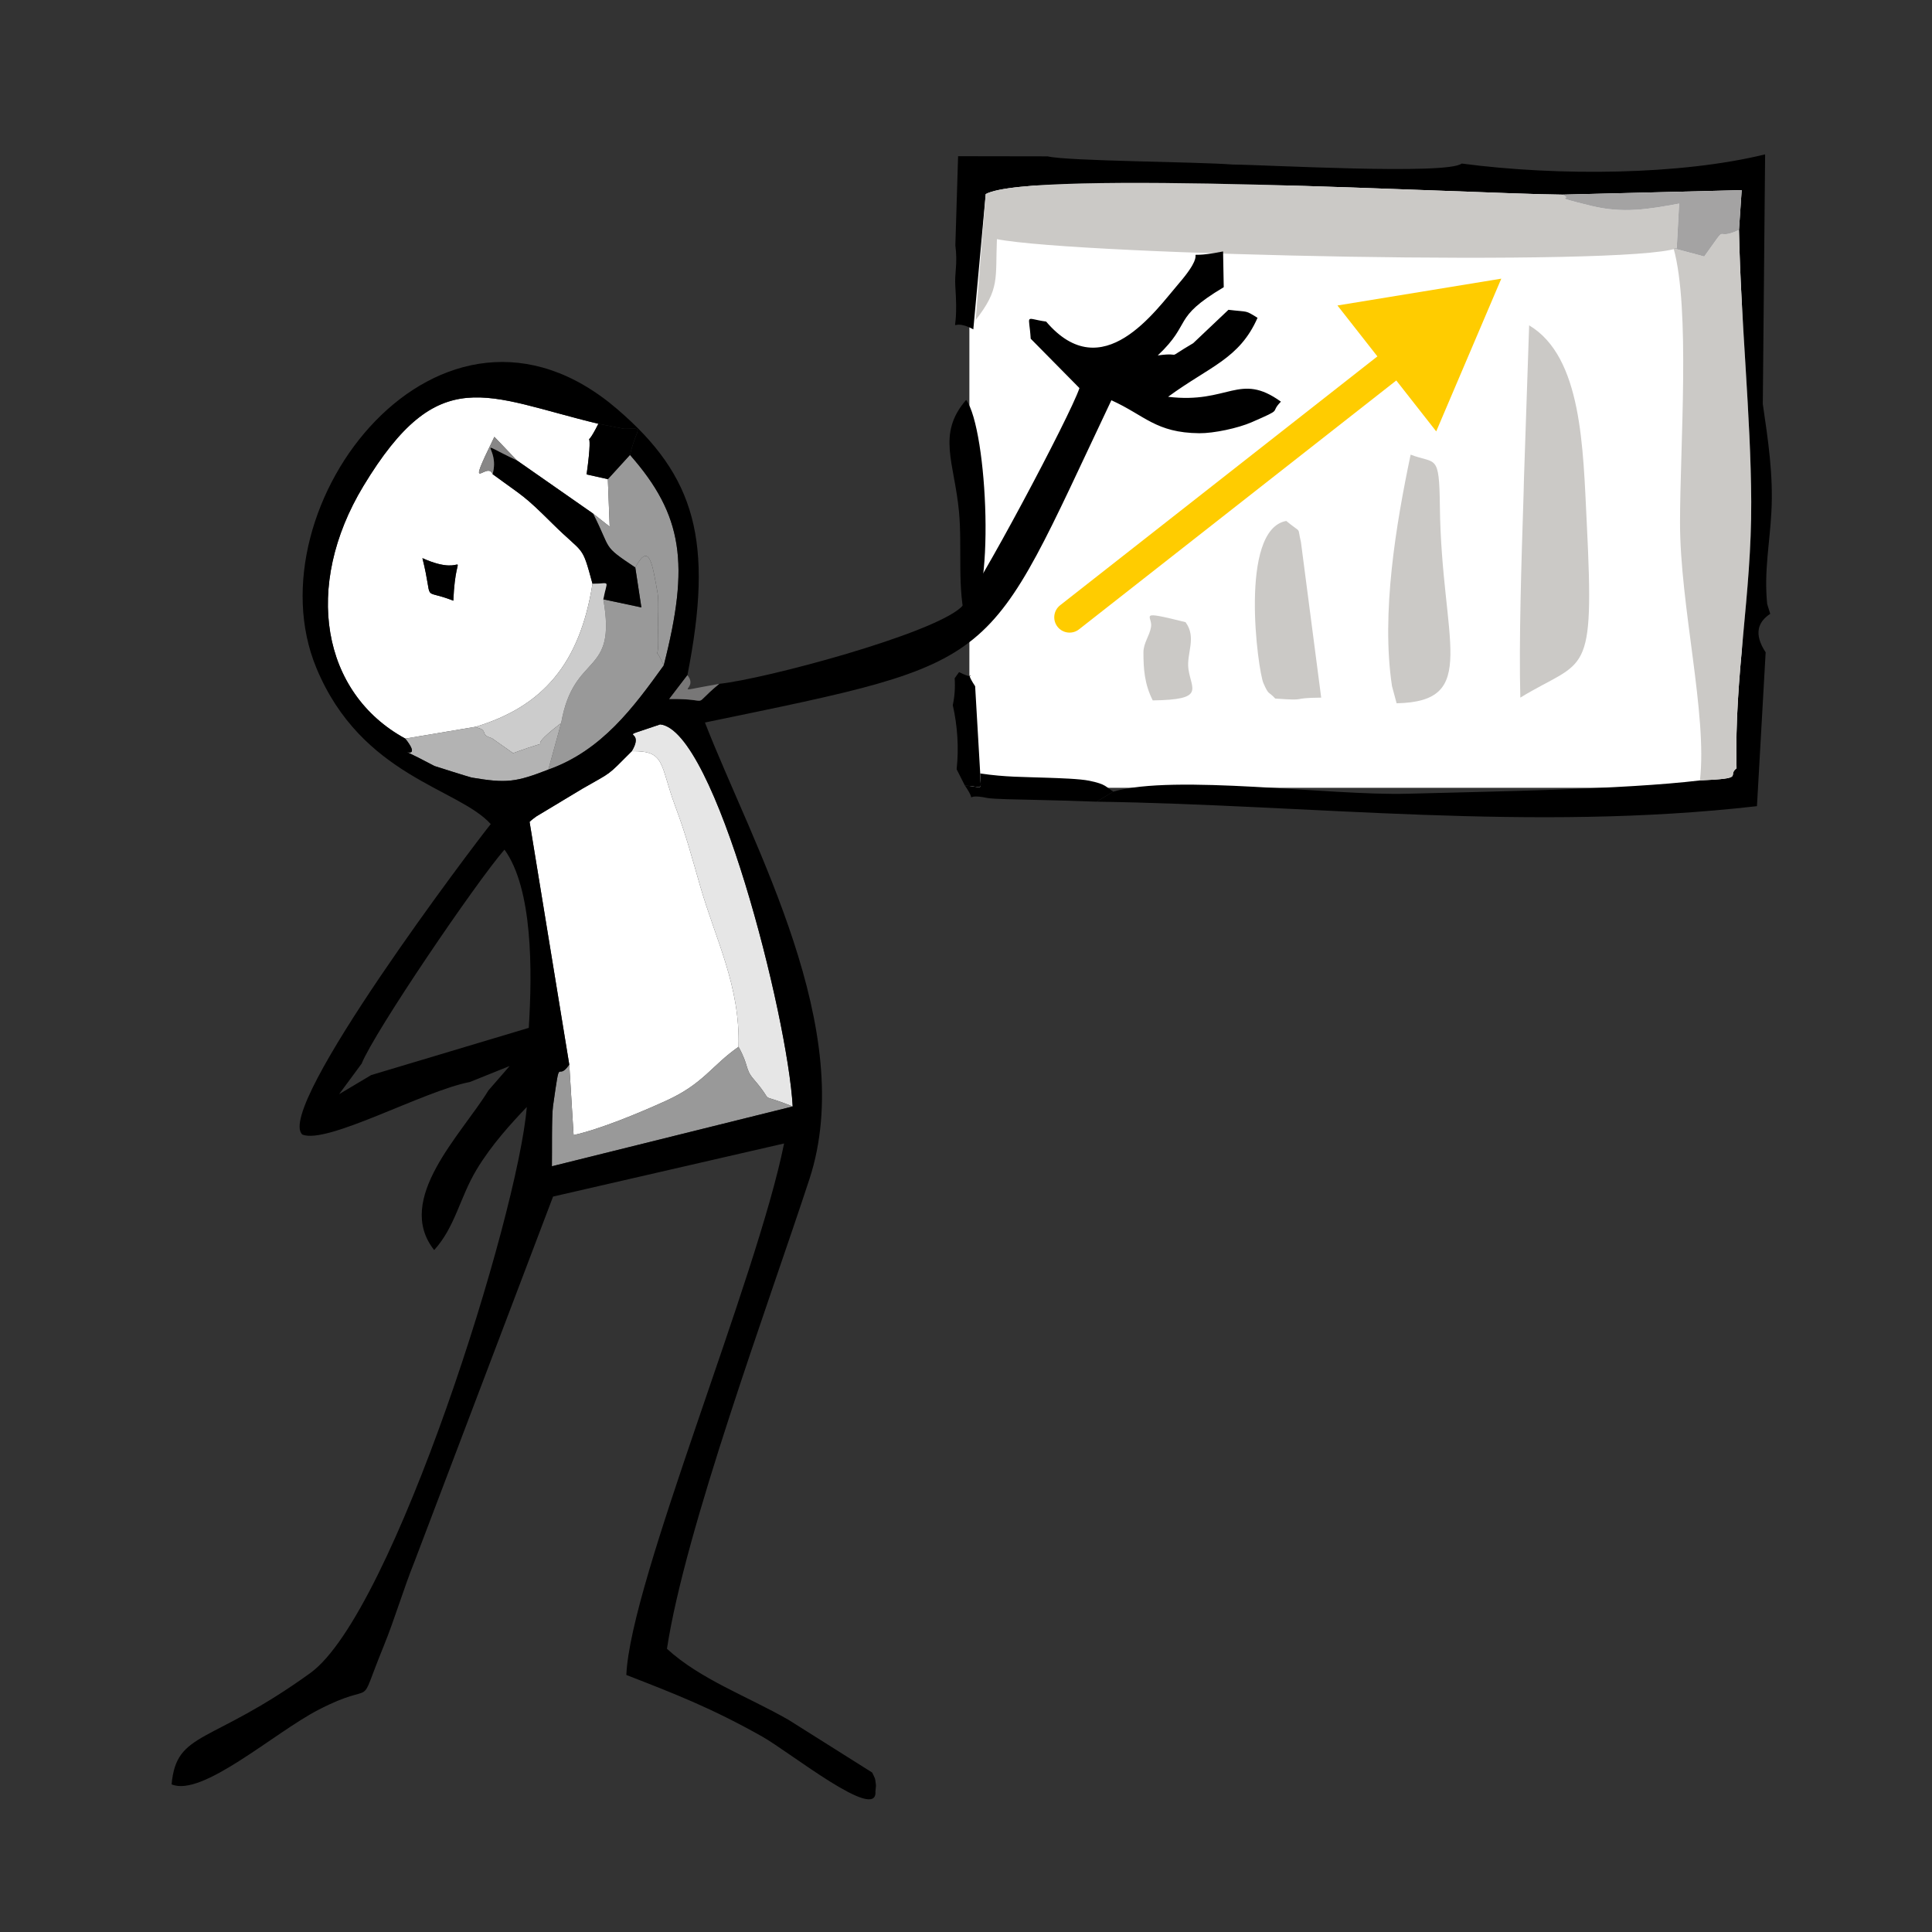
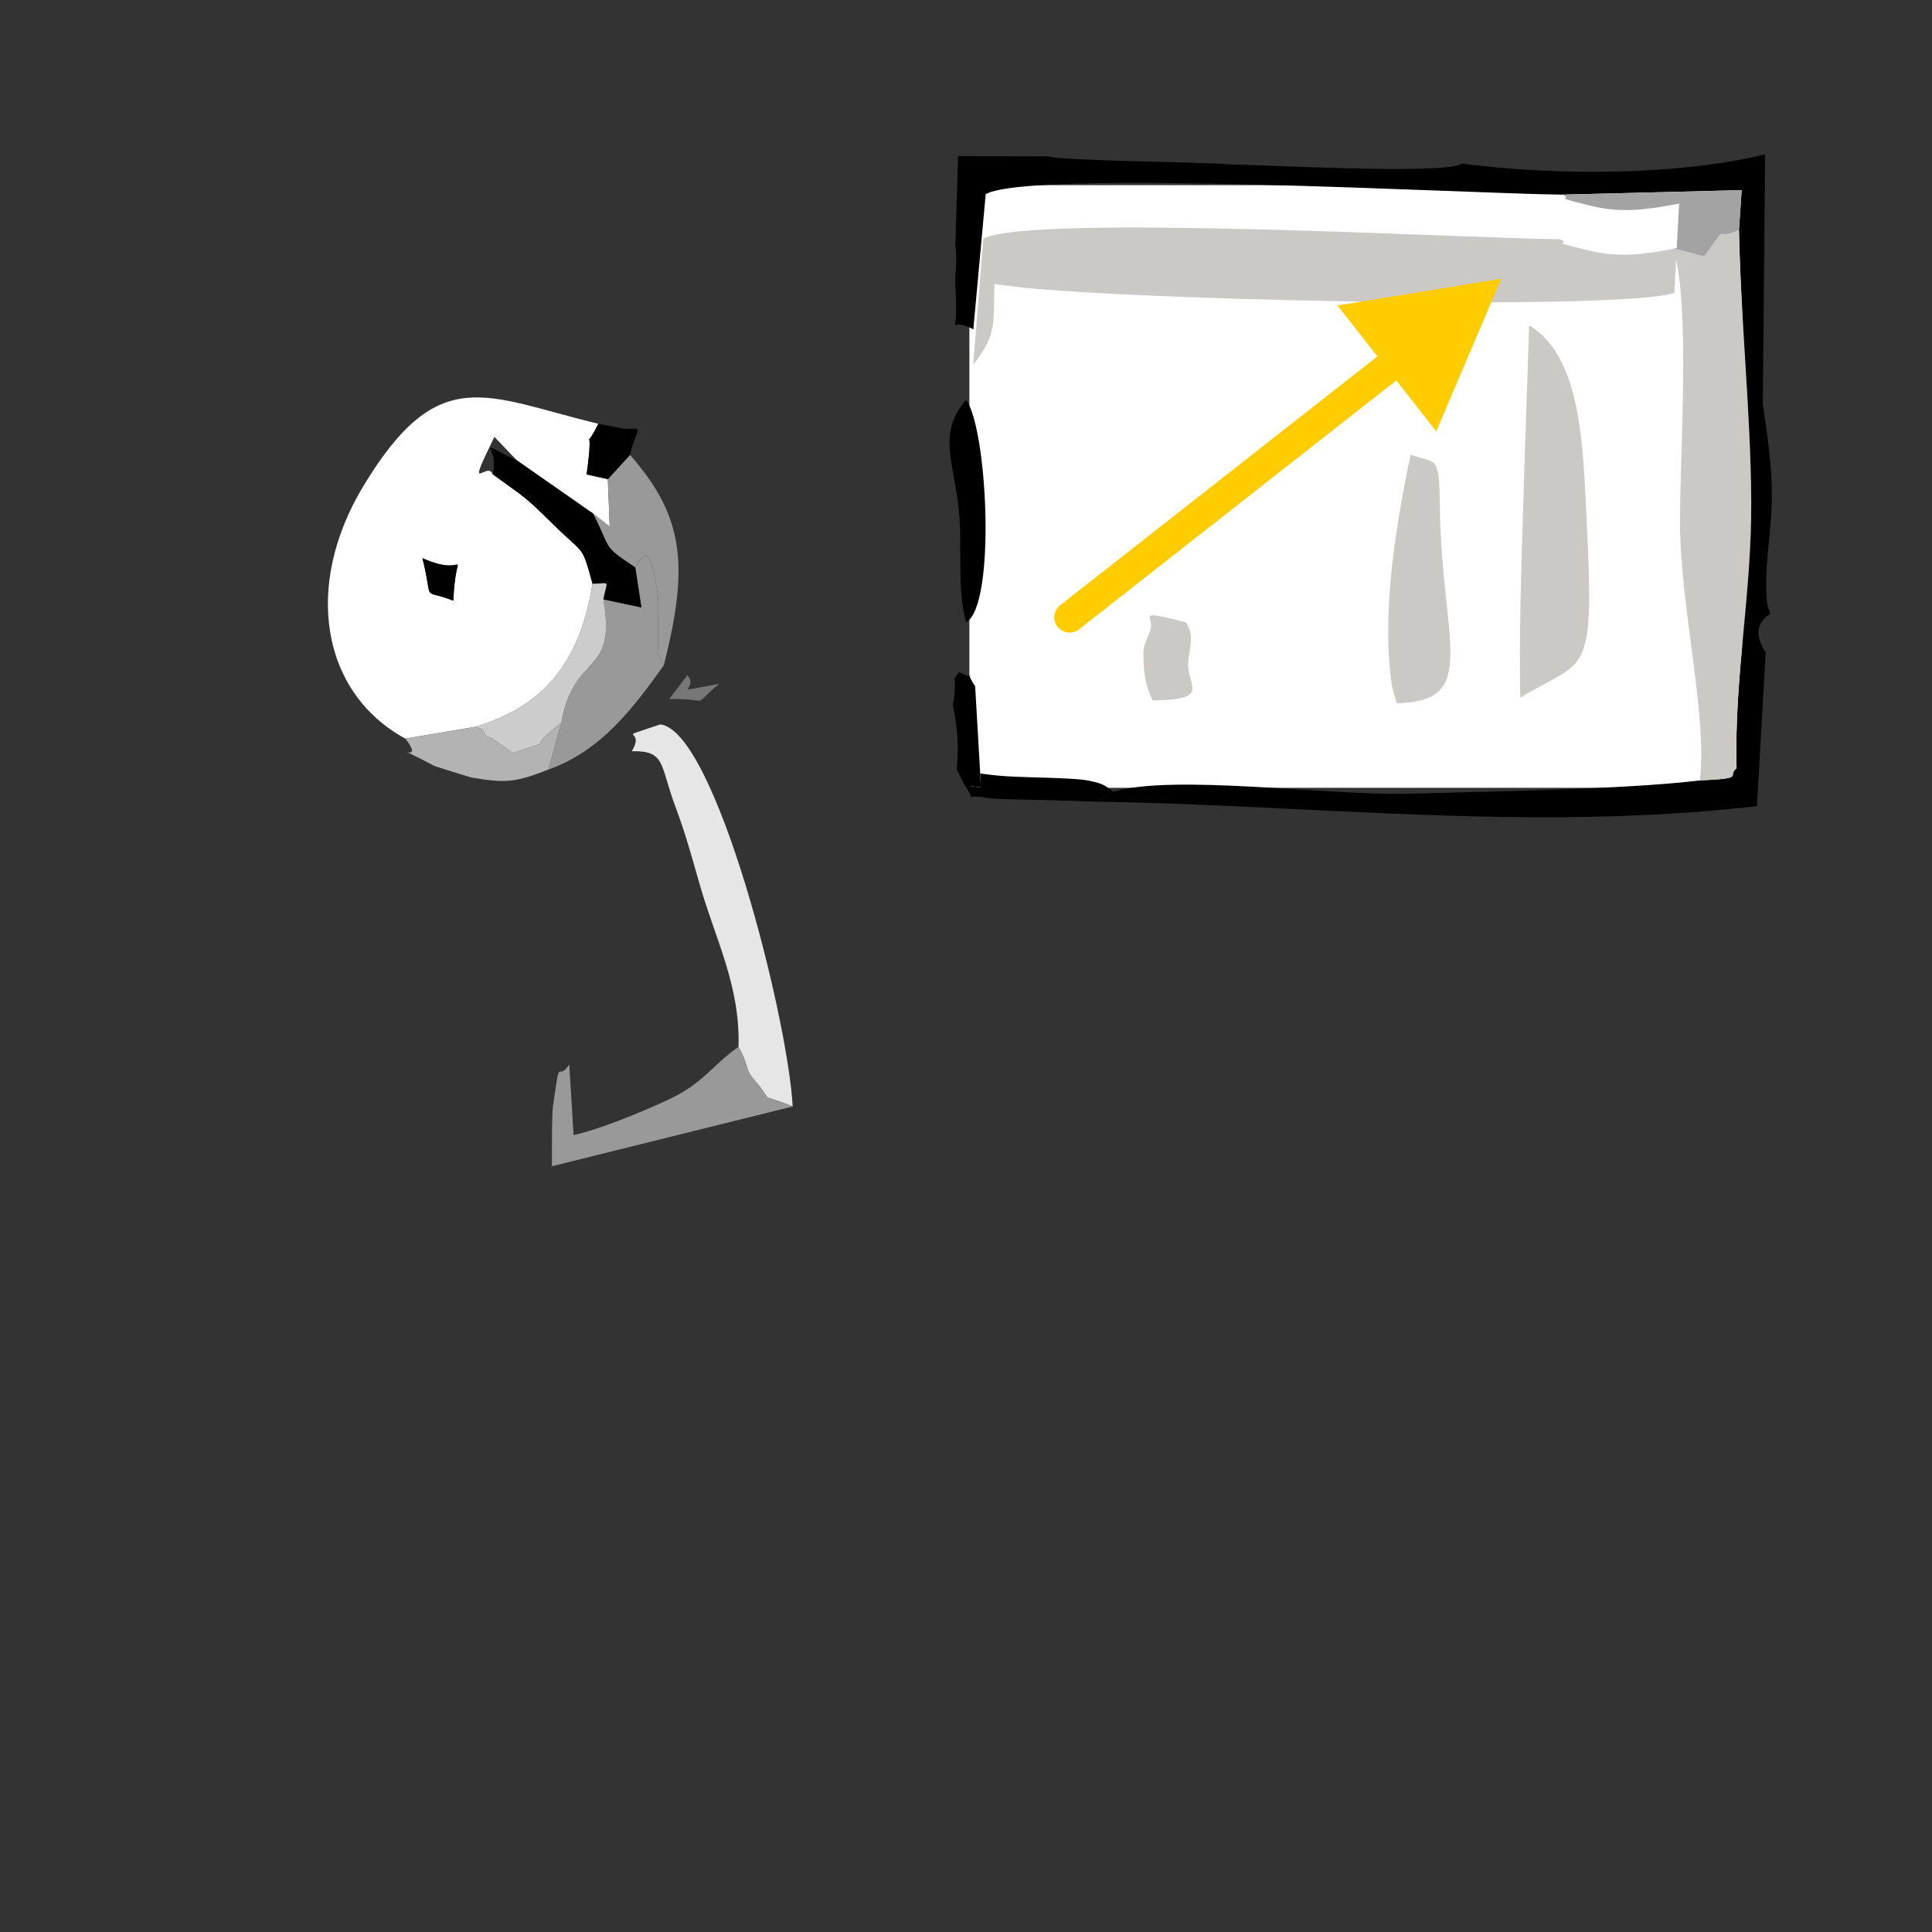
<svg xmlns="http://www.w3.org/2000/svg" xml:space="preserve" width="1200px" height="1200px" version="1.1" style="shape-rendering:geometricPrecision; text-rendering:geometricPrecision; image-rendering:optimizeQuality; fill-rule:evenodd; clip-rule:evenodd" viewBox="0 0 1200 1200">
  <rect x="0" y="0" width="1200" height="1200" fill="#333333" stroke="none" />
  <defs>
    <style type="text/css">
   
    .fil0 {fill:none}
    .fil4 {fill:black}
    .fil11 {fill:#787777}
    .fil12 {fill:#888787}
    .fil3 {fill:#999999}
    .fil8 {fill:#A4A3A3}
    .fil10 {fill:#B3B3B3}
    .fil7 {fill:#CBC9C6}
    .fil5 {fill:#CCCCCC}
    .fil2 {fill:#E6E6E6}
    .fil6 {fill:white}
    .fil1 {fill:white}
    .fil9 {fill:#FFCC00;fill-rule:nonzero}
   
  </style>
  </defs>
  <g id="Warstwa_x0020_1">
    <rect class="fil0" width="1200" height="1200" />
    <path class="fil1" d="M262.37 346.67c30.53,13.76 20.8,-11.96 19.2,26.43 -20.69,-8.15 -11.87,2.85 -19.2,-26.43zm-10.63 112.09l43.73 -7.35c41.6,-12.65 64.65,-39.04 72.54,-88.82 -6.81,-25.14 -4.95,-17.58 -24.94,-37.42 -18.29,-18.16 -17.56,-16.27 -37.12,-30.68 -3.41,-8.75 -17.76,15.39 1.12,-23.16l13.95 14.61 47.31 33.02 10.36 8.16 -1.14 -29.49 -13.2 -2.97c5.27,-37.59 -3.47,-10.02 7.31,-31.44 -69.99,-16.8 -99,-39.01 -145.94,38.65 -37.66,62.33 -25.87,128.65 26.02,156.89z" />
-     <path class="fil1" d="M353.59 661.23l2.68 43.79c16.4,-3.66 40,-13.41 57.27,-21.24 23.46,-10.62 28.54,-22.02 45.17,-33.57 1.09,-37.82 -14.04,-65.95 -23.85,-99.96 -5.5,-19.08 -8.57,-30.98 -15.36,-49.22 -9.83,-26.45 -5.99,-34.8 -27.07,-34.45 -16.05,16.1 -11.96,12.5 -30.55,23.21l-28.71 17.28c-0.88,0.63 -2.94,2.11 -4.24,3.41l24.66 150.75z" />
    <path class="fil2" d="M392.43 466.58c21.08,-0.35 17.24,8 27.07,34.45 6.79,18.24 9.86,30.14 15.36,49.22 9.81,34.01 24.94,62.14 23.85,99.96 6.61,11.87 3.9,13.69 9.36,20.04 14.78,17.17 0.28,7.34 24.29,17 -3.07,-55.88 -48.22,-233.85 -82.32,-237.31 -30.81,10.58 -8.26,0.91 -17.61,16.64z" />
    <path class="fil3" d="M374.73 372.25c8.62,48.37 -18.31,32.17 -26.18,76.83l-7.97 28.93c33.28,-11.81 53.05,-38.84 71.68,-64.69 -7.2,-16.49 -2.48,3.82 -3.6,-23.24 -0.11,-2.68 0.7,-16.71 -0.24,-21.92 -3.2,-17.65 -5.07,-32.03 -13.83,-15.68l3.78 24.79 -23.64 -5.02z" />
    <path class="fil3" d="M353.59 661.23c-8,11.67 -5.29,-8.12 -10.1,25.78 -0.92,6.48 -0.54,29.95 -0.7,37.38l149.57 -37.14c-24.01,-9.66 -9.51,0.17 -24.29,-17 -5.46,-6.35 -2.75,-8.17 -9.36,-20.04 -16.63,11.55 -21.71,22.95 -45.17,33.57 -17.27,7.83 -40.87,17.58 -57.27,21.24l-2.68 -43.79z" />
    <path class="fil3" d="M377.55 297.63l1.14 29.49 -10.36 -8.16c11.83,23.2 5.19,19.43 26.26,33.52 8.76,-16.35 10.63,-1.97 13.83,15.68 0.94,5.21 0.13,19.24 0.24,21.92 1.12,27.06 -3.6,6.75 3.6,23.24 16.14,-62.96 12.05,-93.27 -20.96,-130.77l-13.75 15.08z" />
    <path class="fil4" d="M368.01 362.59c11.49,0 9.16,-3.14 6.72,9.66l23.64 5.02 -3.78 -24.79c-21.07,-14.09 -14.43,-10.32 -26.26,-33.52l-47.31 -33.02c-28.5,-13.48 -10.12,-8.94 -15.07,8.55 19.56,14.41 18.83,12.52 37.12,30.68 19.99,19.84 18.13,12.28 24.94,37.42z" />
    <path class="fil5" d="M295.47 451.41c1.78,1.22 4.49,0.8 5.28,3.7 0.75,2.77 4.07,2.89 5.03,3.58 2.88,2.02 11.41,8.04 12.91,9.1 33.6,-12.32 1.49,2.99 29.86,-18.71 7.87,-44.66 34.8,-28.46 26.18,-76.83 2.44,-12.8 4.77,-9.66 -6.72,-9.66 -7.89,49.78 -30.94,76.17 -72.54,88.82z" />
    <g id="_1526646119344">
      <rect class="fil6" x="602.1" y="115.01" width="480" height="374.31" />
      <path class="fil4" d="M765.64 102.2c-21.73,-1.75 -102.83,-2.07 -114.92,-5.09l-55.63 -0.09 -1.7 55.33c1.54,11.95 -0.61,17.04 -0.02,25.47 2.62,37.88 -6.63,17.14 11.18,26.75l7.7 -84.03c28.96,-15.57 300.43,-0.18 358.14,0.35l111.4 -2.79 -1.68 24.76c1.13,56.84 7.37,115.26 7.61,168.71 0.27,57.88 -10.54,107.33 -9.13,165.62 -6.31,4.84 6.38,6.25 -22.73,7.54 -47.07,5.67 -130.95,6.89 -181.76,8.27 -48.35,1.31 -144.46,-12.35 -182.58,-1.31l-10.43 6.24c133.69,1.95 269.55,18.88 410.19,2.79l5.4 -95.54c-7.64,-11.59 -4.64,-19.03 2.85,-23.91l-1.9 -6.11c-2.03,-20.36 1.55,-37.18 2.62,-57.19 1.24,-23.08 -2.07,-44.64 -5.34,-67.02l1.44 -155.08c-52.02,12.81 -127.93,13.69 -188.49,5.71 -8.64,7.22 -123.28,0.7 -142.22,0.62z" />
-       <path class="fil7" d="M1041.44 154.19l1.49 -27.72c-18.97,3.49 -34.68,6.28 -54.75,1.37 -27.83,-6.82 -9.5,-3.18 -17.79,-6.95 -57.71,-0.53 -329.18,-15.92 -358.14,-0.35l-6.25 78.23c15.17,-19.34 12.18,-25.74 13.2,-50.23 51.49,10.03 390.71,17.14 422.24,5.65z" />
+       <path class="fil7" d="M1041.44 154.19c-18.97,3.49 -34.68,6.28 -54.75,1.37 -27.83,-6.82 -9.5,-3.18 -17.79,-6.95 -57.71,-0.53 -329.18,-15.92 -358.14,-0.35l-6.25 78.23c15.17,-19.34 12.18,-25.74 13.2,-50.23 51.49,10.03 390.71,17.14 422.24,5.65z" />
      <path class="fil7" d="M1055.86 484.73c29.11,-1.29 16.42,-2.7 22.73,-7.54 -1.41,-58.29 9.4,-107.74 9.13,-165.62 -0.24,-53.45 -6.48,-111.87 -7.61,-168.71 -16.62,7.67 -5.13,-6.43 -21.58,16.47l-19.04 -5.08c10.45,37.47 4.05,122.52 4,170.09 -0.06,51.88 17.11,119.47 12.37,160.39z" />
      <path class="fil7" d="M944.3 433.3c40.51,-24.69 46.2,-10.1 41.26,-108.63 -2.33,-46.44 -2.87,-103 -35.78,-122.59l-3.23 95.58c0.01,1.69 -0.37,13.7 -0.37,13.85 -1.18,36.14 -2.81,87.08 -1.88,121.79z" />
-       <path class="fil7" d="M792.07 433.88c21.62,1.58 8.02,-0.4 28.55,-0.57l-12.58 -96.6c-2.5,-10.39 0.98,-4.77 -9.13,-13.15 -29.66,5.45 -17.56,93.05 -14.19,100.73 3.53,8.05 3.08,4.85 7.35,9.59z" />
      <path class="fil7" d="M867.46 436.82c52.29,-1.04 27.85,-38.45 26.87,-122.43 -0.38,-33.18 -2.47,-25.96 -18.16,-32.01 -9.02,42.98 -18.43,98.49 -11.58,143.77l2.87 10.67z" />
      <path class="fil7" d="M715.98 435.03c32.97,-0.41 23.88,-6.86 22.17,-19.54 -1.3,-9.73 5.3,-19.45 -1.8,-29.06 -30.72,-7.64 -20.33,-3.93 -21.42,2.94 -0.89,5.65 -4.72,9.89 -4.72,15.84 0.01,10.05 0.58,19.55 5.77,29.82z" />
      <path class="fil4" d="M594.19 477.81l5.1 10.07c12.24,0.87 9.67,4.04 9.54,-7.47l-3.15 -54.18c-8.91,-13.44 4.09,-1.73 -9.99,-8.77l-2.73 3.82c0.4,5.85 -0.03,11.42 -1.17,16.7 2.93,12.89 3.84,26.51 2.4,39.83z" />
      <path class="fil4" d="M600.08 386.49c18.63,-10.27 13.34,-120.04 0,-138.11 -18.32,21.25 -7.32,38.57 -4.42,69.59 2.06,22.17 -1.35,48.58 4.42,68.52z" />
      <path class="fil8" d="M1041.44 154.19l-1.95 0.06 19.04 5.08c16.45,-22.9 4.96,-8.8 21.58,-16.47l1.68 -24.76 -111.4 2.79c8.29,3.77 -10.04,0.13 17.79,6.95 20.07,4.91 35.78,2.12 54.75,-1.37l-1.49 27.72z" />
      <path class="fil4" d="M681.09 497.93l10.43 -6.24c-4.76,-2.82 -4.06,-4.54 -15,-6.77 -5.87,-1.21 -18.97,-1.6 -25.41,-1.83 -16,-0.59 -26.34,-0.33 -42.28,-2.68 0.13,11.51 2.7,8.34 -9.54,7.47 8.89,12.86 -2.67,4.26 13.83,7.74 3.41,0.72 20.56,0.99 25.06,1.08 14.32,0.27 28.64,0.76 42.91,1.23z" />
      <g>
        <path class="fil9" d="M670.19 390.9c-4.13,3.24 -10.11,2.52 -13.35,-1.61 -3.24,-4.13 -2.51,-10.11 1.62,-13.35l11.73 14.96zm203.23 -159.41l-203.23 159.41 -11.73 -14.96 203.23 -159.41 11.73 14.96zm-42.7 -41.75l101.76 -16.66 -40.42 94.86 -61.34 -78.2zm30.97 26.79c4.13,-3.24 10.1,-2.52 13.34,1.61 3.24,4.13 2.52,10.11 -1.61,13.35l-11.73 -14.96z" />
      </g>
    </g>
    <path class="fil10" d="M251.74 458.76c14.39,18.26 -16.14,-1.18 18.14,17.03 0.24,0.13 22.11,7.01 23.06,7.17 21.7,3.67 27.44,2.88 47.64,-4.95l7.97 -28.93c-28.37,21.7 3.74,6.39 -29.86,18.71 -1.5,-1.06 -10.03,-7.08 -12.91,-9.1 -0.96,-0.69 -4.28,-0.81 -5.03,-3.58 -0.79,-2.9 -3.5,-2.48 -5.28,-3.7l-43.73 7.35z" />
-     <path class="fil4" d="M230.52 667.76l-19.89 11.85 13.99 -18.96c8.04,-19.94 71,-112.57 88.72,-132.94 17.58,24.34 17.32,74.98 15.1,110.71l-97.92 29.34zm161.91 -201.18c9.35,-15.73 -13.2,-6.06 17.61,-16.64 34.1,3.46 79.25,181.43 82.32,237.31l-149.57 37.14c0.16,-7.43 -0.22,-30.9 0.7,-37.38 4.81,-33.9 2.1,-14.11 10.1,-25.78l-24.66 -150.75c1.3,-1.3 3.36,-2.78 4.24,-3.41l28.71 -17.28c18.59,-10.71 14.5,-7.11 30.55,-23.21zm-51.85 11.43c-20.2,7.83 -25.94,8.62 -47.64,4.95 -0.95,-0.16 -22.82,-7.04 -23.06,-7.17 -34.28,-18.21 -3.75,1.23 -18.14,-17.03 -51.89,-28.24 -63.68,-94.56 -26.02,-156.89 46.94,-77.66 75.95,-55.45 145.94,-38.65l16.03 3.12c13.24,0 7.98,-2.31 3.61,16.21 33.01,37.5 37.1,67.81 20.96,130.77 -18.63,25.85 -38.4,52.88 -71.68,64.69zm309.2 -278.27c-13.87,-1.93 -10.53,-5.31 -9.6,10.63l30.28 30.68c-5.54,16.91 -64.61,127.86 -73.47,136.11 -18.08,16.81 -121.48,44.48 -150.26,47.59 -19.06,15.64 -2.56,9.01 -31.08,9.43l11.31 -14.8c16.44,-83.38 5.02,-123.51 -43.49,-165.19 -109.77,-94.35 -228.65,60.12 -186.98,160.64 28,67.55 88.17,74.59 108.32,97.02 -9.39,11.52 -134.62,176.79 -117.03,192.85 15.47,6.23 75.34,-27.16 104.1,-32.66l24.67 -9.92 -13.19 15.17c-16.61,27.32 -58.64,67.59 -33.69,99.15 13.05,-14.33 15.86,-32.45 26.27,-49.84 9.34,-15.62 21.89,-29.17 31.26,-39.03 -5.46,67.25 -82.94,314.35 -134.43,351.56 -62.32,45.02 -83.11,35.67 -86.19,69.16 18.88,8.11 63.45,-31.86 91.01,-46.19 38.38,-19.94 23.28,3.05 40.61,-39.39 7.11,-17.42 11.97,-34.63 19.44,-53.26l85.88 -226.24 143.49 -32.98c-16.95,84.43 -95.53,271.82 -97.98,330.12 30.11,11.71 53.09,20.6 84.49,38.32 16.93,9.56 71.66,53.43 70.23,34.03 -0.03,-0.55 0.45,-3.41 0.31,-4.07 -0.13,-0.66 -0.33,-3.24 -0.61,-3.94 -0.29,-0.74 -1.29,-3.01 -1.76,-3.76l-51.83 -32.65c-26.04,-14.92 -54.82,-25.16 -75.6,-44.19 11.25,-74.21 62.97,-213.86 88.47,-291.66 30.33,-92.6 -35.13,-207.28 -64.88,-283.66 187.49,-38.8 173.14,-32.93 252.45,-200.17 20.86,9.43 27.53,20.21 54.59,20.48 9.07,0.09 24.11,-3.16 32.52,-6.82 20.54,-8.96 10.73,-5.14 18.19,-12.79 -25.83,-18.62 -32.5,1.55 -70.07,-3.02 25.79,-18.93 44.32,-23.5 55.55,-49.06 -8.06,-4.91 -5.09,-3.43 -18.07,-4.97l-21.89 20.74c-19.16,11.28 -4.96,5.24 -22.01,7.6 21.75,-20.51 8.21,-22.83 40.98,-42.38l-0.41 -22.21c-32.08,6.39 -4.43,-6.81 -27.55,19.98 -14.4,16.68 -47.36,64.66 -82.35,23.59z" />
    <path class="fil4" d="M281.57 373.1c1.6,-38.39 11.33,-12.67 -19.2,-26.43 7.33,29.28 -1.49,18.28 19.2,26.43z" />
    <path class="fil11" d="M446.73 424.75c-33.86,5.94 -11.78,4.18 -19.77,-5.37l-11.31 14.8c28.52,-0.42 12.02,6.21 31.08,-9.43z" />
    <path class="fil4" d="M377.55 297.63l13.75 -15.08c4.37,-18.52 9.63,-16.21 -3.61,-16.21l-16.03 -3.12c-10.78,21.42 -2.04,-6.15 -7.31,31.44l13.2 2.97z" />
-     <path class="fil12" d="M305.95 294.49c4.95,-17.49 -13.43,-22.03 15.07,-8.55l-13.95 -14.61c-18.88,38.55 -4.53,14.41 -1.12,23.16z" />
  </g>
</svg>